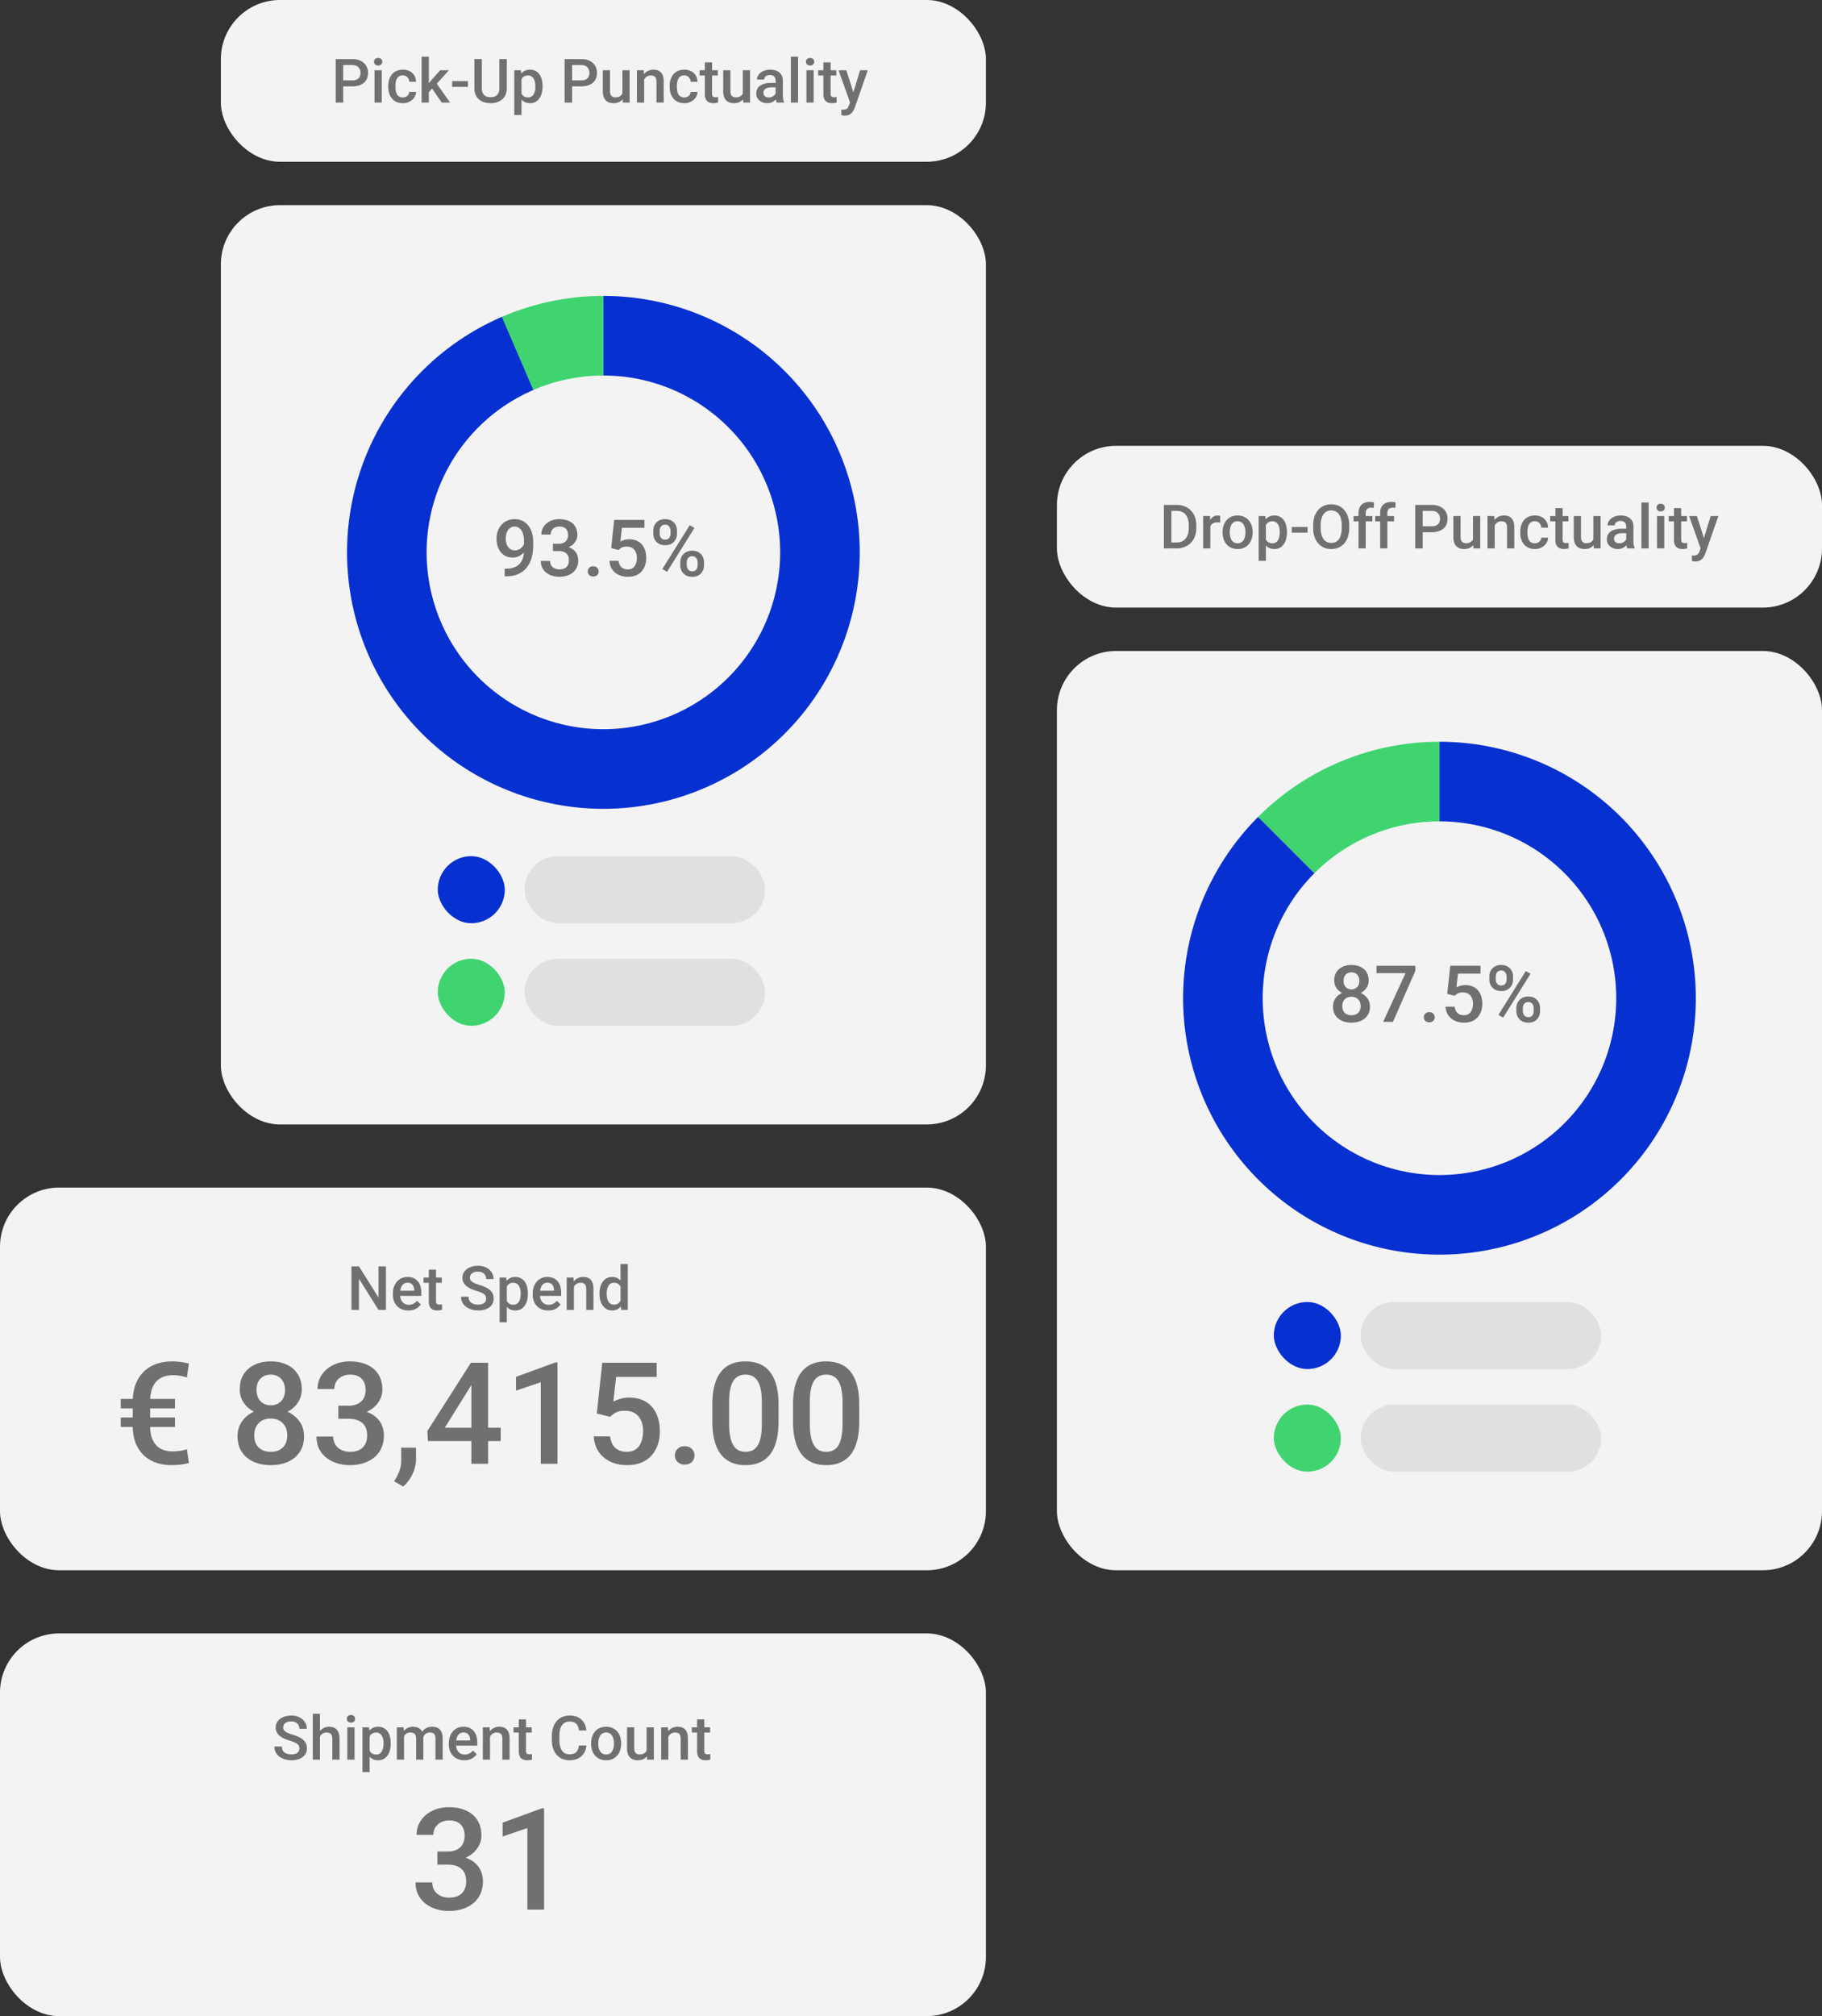
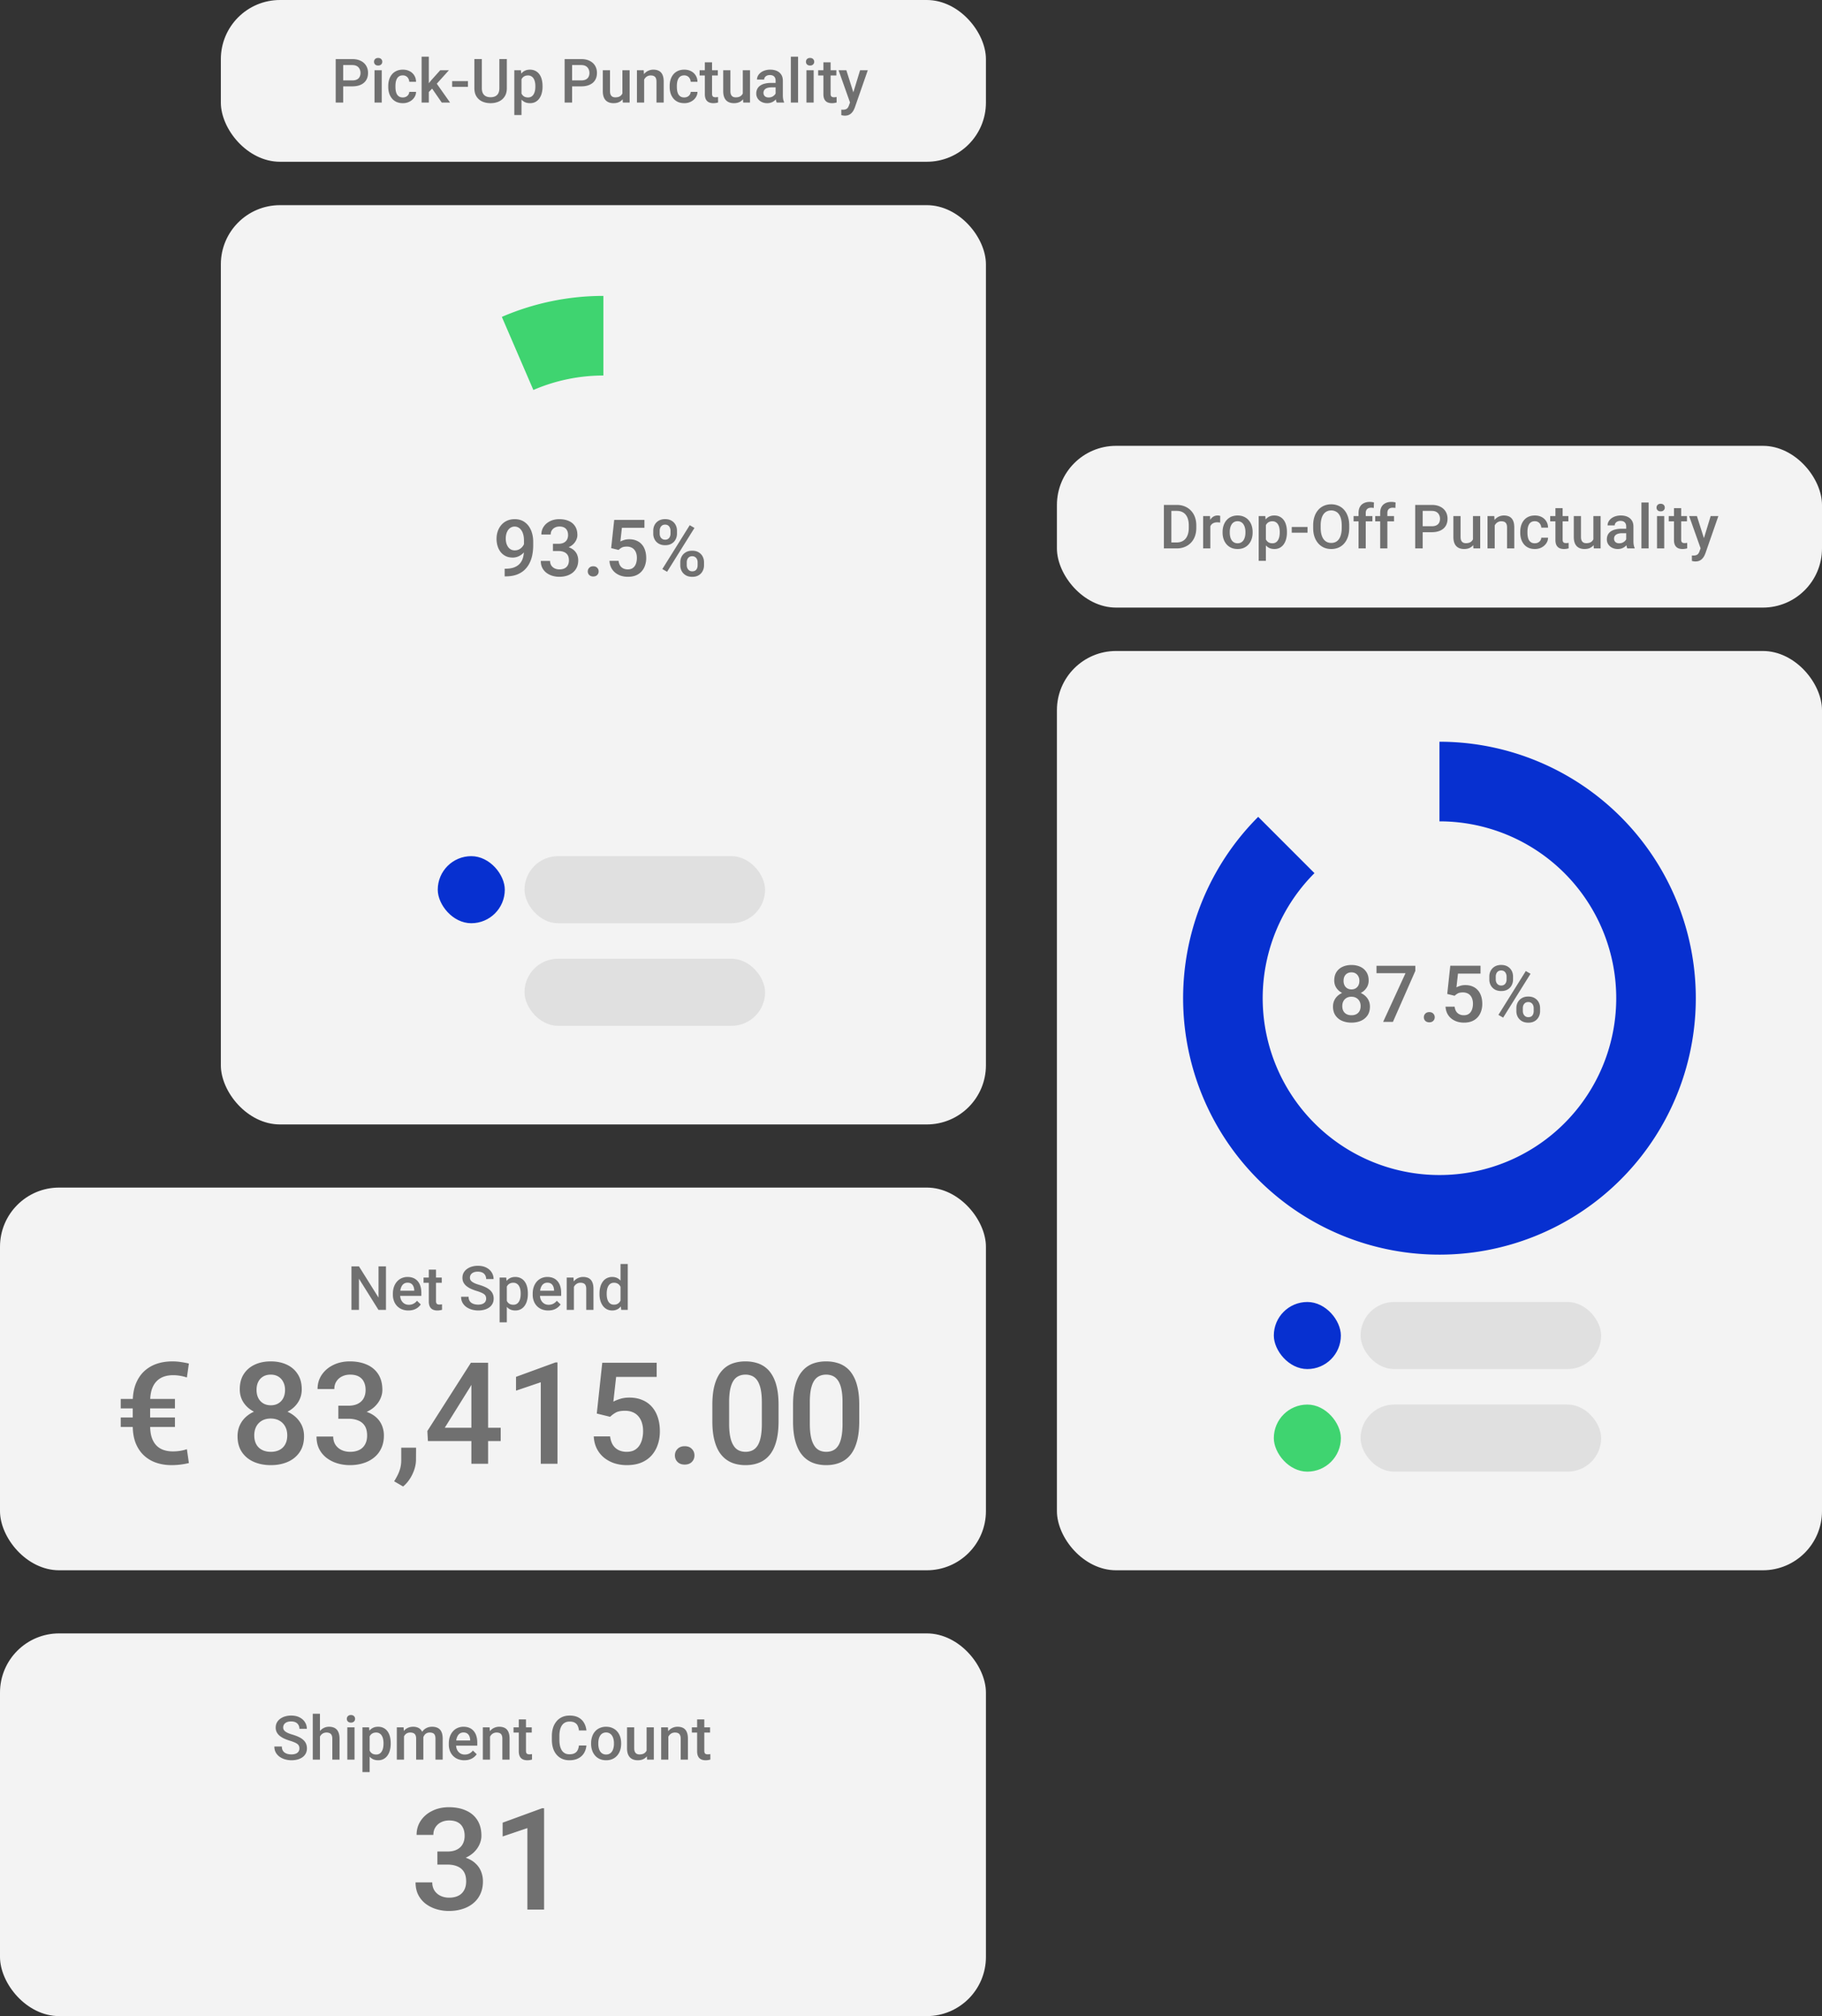
<svg xmlns="http://www.w3.org/2000/svg" width="462" height="511" fill="none">
  <rect width="100%" height="100%" fill="#333333" stroke="none" />
  <rect width="194" height="233" x="56" y="52" fill="#F3F3F3" rx="15" />
  <rect width="194" height="41" x="56" fill="#F3F3F3" rx="15" />
  <path fill="#707070" d="M89.308 21.888h-2.87v-1.507h2.87c.5 0 .904-.08 1.212-.242a1.51 1.51 0 0 0 .674-.666 2.14 2.14 0 0 0 .22-.985c0-.348-.074-.674-.22-.976a1.673 1.673 0 0 0-.674-.742c-.308-.187-.712-.28-1.212-.28h-2.287V26h-1.9V14.975h4.187c.853 0 1.578.151 2.173.454.601.298 1.058.712 1.37 1.242.314.525.47 1.126.47 1.802 0 .712-.156 1.323-.47 1.833-.312.51-.769.9-1.37 1.173-.595.273-1.32.41-2.173.41zm7.489-4.081V26h-1.833v-8.193h1.833zm-1.954-2.15c0-.278.091-.508.273-.69.187-.186.444-.28.772-.28.323 0 .578.094.765.28a.92.92 0 0 1 .28.69.91.91 0 0 1-.28.681c-.187.182-.442.273-.765.273-.328 0-.585-.091-.772-.273a.924.924 0 0 1-.273-.682zm7.3 9.04c.298 0 .565-.057.802-.174.243-.12.437-.287.583-.5.152-.211.235-.456.25-.734h1.719a2.558 2.558 0 0 1-.469 1.446c-.303.435-.704.78-1.204 1.038-.5.252-1.053.378-1.658.378-.626 0-1.172-.106-1.636-.318a3.238 3.238 0 0 1-1.159-.893 3.934 3.934 0 0 1-.696-1.31 5.403 5.403 0 0 1-.227-1.59v-.265c0-.566.075-1.096.227-1.59.156-.5.389-.94.696-1.318a3.164 3.164 0 0 1 1.159-.886c.464-.217 1.007-.326 1.628-.326.656 0 1.232.132 1.726.394a2.9 2.9 0 0 1 1.166 1.083c.288.46.437.995.447 1.605h-1.719a1.82 1.82 0 0 0-.227-.817 1.5 1.5 0 0 0-.56-.591 1.599 1.599 0 0 0-.856-.22c-.368 0-.674.076-.916.227a1.529 1.529 0 0 0-.568.606 2.943 2.943 0 0 0-.295.856 5.536 5.536 0 0 0-.084.977v.265c0 .338.028.666.084.984.055.318.151.603.288.856.141.247.333.447.575.598.242.146.55.22.924.22zm6.595-10.328V26h-1.832V14.37h1.832zm5.089 3.438-3.567 3.953-1.954 1.999-.477-1.545 1.477-1.825 2.317-2.582h2.204zM112.017 26l-2.658-3.847 1.151-1.28L114.129 26h-2.112zm6.641-5.437v1.454h-4.006v-1.454h4.006zm7.965-5.588h1.893v7.368c0 .838-.181 1.54-.545 2.105a3.422 3.422 0 0 1-1.484 1.28c-.621.282-1.315.423-2.082.423-.793 0-1.499-.14-2.12-.424a3.382 3.382 0 0 1-1.469-1.28c-.354-.565-.53-1.266-.53-2.104v-7.368h1.893v7.368c0 .53.09.966.272 1.31.182.338.439.588.773.75.333.16.726.242 1.181.242.454 0 .845-.081 1.173-.243.334-.161.591-.411.773-.75.182-.343.272-.78.272-1.31v-7.367zm5.611 4.407v9.768h-1.825V17.807h1.682l.143 1.575zm5.339 2.446v.159a6.2 6.2 0 0 1-.212 1.658 4.059 4.059 0 0 1-.614 1.325 2.819 2.819 0 0 1-.992.871c-.393.207-.848.31-1.363.31-.509 0-.956-.093-1.34-.28a2.746 2.746 0 0 1-.961-.81 4.403 4.403 0 0 1-.637-1.227 7.938 7.938 0 0 1-.333-1.56v-.613c.066-.6.177-1.146.333-1.635a4.43 4.43 0 0 1 .637-1.265 2.72 2.72 0 0 1 .961-.818c.379-.192.82-.288 1.325-.288.515 0 .972.101 1.371.303.399.197.734.48 1.007.849.273.363.477.802.613 1.317.137.51.205 1.078.205 1.704zm-1.825.159v-.16c0-.378-.035-.729-.106-1.052a2.768 2.768 0 0 0-.333-.863 1.638 1.638 0 0 0-.583-.575 1.591 1.591 0 0 0-.841-.212c-.323 0-.601.055-.833.166a1.602 1.602 0 0 0-.583.447 2.102 2.102 0 0 0-.363.674 4.004 4.004 0 0 0-.182.825v1.47c.06.363.164.696.31.999.147.303.354.545.621.727.273.176.621.265 1.045.265.328 0 .609-.071.841-.212.232-.142.421-.336.568-.584.151-.252.262-.542.333-.87.071-.328.106-.677.106-1.045zm11.608-.099h-2.87v-1.507h2.87c.5 0 .903-.08 1.211-.242.308-.161.533-.383.674-.666.147-.288.22-.616.22-.985 0-.348-.073-.674-.22-.976a1.671 1.671 0 0 0-.674-.742c-.308-.187-.711-.28-1.211-.28h-2.287V26h-1.9V14.975h4.187c.853 0 1.577.151 2.173.454.601.298 1.058.712 1.371 1.242.313.525.469 1.126.469 1.802 0 .712-.156 1.323-.469 1.833-.313.51-.77.9-1.371 1.173-.596.273-1.32.41-2.173.41zm10.465 2.181v-6.262h1.832V26h-1.726l-.106-1.93zm.257-1.704.613-.015c0 .55-.06 1.058-.181 1.522-.122.46-.308.86-.561 1.204a2.616 2.616 0 0 1-.969.795c-.394.187-.866.28-1.416.28-.399 0-.765-.058-1.098-.174a2.249 2.249 0 0 1-.863-.537 2.447 2.447 0 0 1-.553-.947c-.131-.389-.197-.853-.197-1.393v-5.293h1.825v5.308c0 .298.035.548.106.75.071.197.167.356.288.477.121.12.262.207.424.257.161.05.333.076.515.076.52 0 .929-.101 1.227-.303a1.68 1.68 0 0 0 .643-.833c.131-.348.197-.74.197-1.174zm5.255-2.809V26h-1.825v-8.193h1.719l.106 1.75zm-.326 2.045-.59-.008a5.35 5.35 0 0 1 .242-1.598c.162-.484.384-.9.666-1.25a2.94 2.94 0 0 1 1.03-.802 3.035 3.035 0 0 1 1.333-.288c.394 0 .75.056 1.068.167.323.106.598.28.825.523.232.242.409.557.53.946.121.384.182.856.182 1.416V26h-1.833v-5.3c0-.394-.058-.705-.174-.932a.974.974 0 0 0-.492-.492c-.212-.101-.477-.151-.795-.151a1.772 1.772 0 0 0-1.469.734c-.167.227-.295.49-.386.787a3.25 3.25 0 0 0-.137.955zm10.495 3.097c.298 0 .566-.058.803-.175.242-.12.437-.287.583-.5.152-.211.235-.456.25-.734h1.719a2.559 2.559 0 0 1-.47 1.446c-.303.435-.704.78-1.204 1.038a3.621 3.621 0 0 1-1.658.378c-.626 0-1.171-.106-1.635-.318a3.232 3.232 0 0 1-1.159-.893 3.942 3.942 0 0 1-.697-1.31 5.42 5.42 0 0 1-.227-1.59v-.265c0-.566.076-1.096.227-1.59.157-.5.389-.94.697-1.318a3.158 3.158 0 0 1 1.159-.886c.464-.217 1.007-.326 1.628-.326.656 0 1.231.132 1.726.394.495.258.883.619 1.166 1.083.288.46.437.995.447 1.605h-1.719a1.832 1.832 0 0 0-.227-.817 1.495 1.495 0 0 0-.561-.591 1.595 1.595 0 0 0-.855-.22c-.369 0-.674.076-.916.227a1.522 1.522 0 0 0-.568.606 2.944 2.944 0 0 0-.296.856 5.634 5.634 0 0 0-.083.977v.265c0 .338.028.666.083.984.056.318.152.603.288.856.141.247.333.447.576.598.242.146.55.22.923.22zm8.511-6.891v1.333h-4.619v-1.333h4.619zm-3.286-2.007h1.825v7.936c0 .252.035.447.106.583.076.131.179.22.311.265.131.045.285.068.461.068.127 0 .248-.007.364-.023.116-.015.209-.03.28-.045l.008 1.393a4.73 4.73 0 0 1-.53.121 3.89 3.89 0 0 1-.682.053 2.66 2.66 0 0 1-1.113-.22 1.636 1.636 0 0 1-.757-.734c-.182-.338-.273-.787-.273-1.348V15.8zm9.624 8.27v-6.263h1.833V26h-1.727l-.106-1.93zm.258-1.705.613-.015c0 .55-.06 1.058-.182 1.522-.121.46-.308.86-.56 1.204a2.616 2.616 0 0 1-.969.795c-.394.187-.866.28-1.416.28-.399 0-.765-.058-1.098-.174a2.249 2.249 0 0 1-.863-.537 2.44 2.44 0 0 1-.553-.947c-.131-.389-.197-.853-.197-1.393v-5.293h1.825v5.308c0 .298.035.548.106.75.071.197.166.356.288.477.121.12.262.207.424.257.161.05.333.076.515.076.52 0 .928-.101 1.226-.303.303-.207.518-.485.644-.833.131-.348.197-.74.197-1.174zm8.064 1.992V20.45c0-.293-.053-.546-.159-.758a1.11 1.11 0 0 0-.485-.492c-.212-.116-.479-.174-.802-.174-.298 0-.555.05-.773.151a1.247 1.247 0 0 0-.507.41.988.988 0 0 0-.182.582h-1.817c0-.323.078-.636.235-.939a2.5 2.5 0 0 1 .681-.81 3.408 3.408 0 0 1 1.068-.56 4.44 4.44 0 0 1 1.393-.204c.616 0 1.161.103 1.636.31.479.207.855.52 1.128.939.278.414.417.934.417 1.56v3.642c0 .373.025.71.075 1.007.056.293.134.548.235.765V26h-1.87a3.248 3.248 0 0 1-.205-.75 6.183 6.183 0 0 1-.068-.893zm.265-3.34.015 1.129h-1.31c-.338 0-.636.033-.893.098-.258.06-.472.152-.644.273-.171.121-.3.267-.386.439a1.284 1.284 0 0 0-.129.583c0 .217.051.416.152.598.101.177.247.316.439.417.197.1.434.151.712.151.373 0 .699-.076.976-.227a2.02 2.02 0 0 0 .667-.568c.161-.227.247-.442.257-.643l.591.81a2.762 2.762 0 0 1-.311.666 3.218 3.218 0 0 1-.575.681 2.848 2.848 0 0 1-1.961.727 3.126 3.126 0 0 1-1.431-.318 2.552 2.552 0 0 1-.985-.87 2.26 2.26 0 0 1-.356-1.25 2.6 2.6 0 0 1 .243-1.15 2.25 2.25 0 0 1 .727-.849 3.51 3.51 0 0 1 1.181-.515 6.311 6.311 0 0 1 1.59-.182h1.431zm5.429-6.648V26h-1.832V14.37h1.832zm3.953 3.438V26h-1.832v-8.193h1.832zm-1.954-2.15c0-.278.091-.508.273-.69.187-.186.444-.28.772-.28.323 0 .578.094.765.28a.92.92 0 0 1 .28.69.91.91 0 0 1-.28.681c-.187.182-.442.273-.765.273-.328 0-.585-.091-.772-.273a.924.924 0 0 1-.273-.682zm7.709 2.15v1.333h-4.619v-1.333h4.619zm-3.287-2.007h1.825v7.936c0 .252.036.447.106.583a.57.57 0 0 0 .311.265c.131.045.285.068.462.068a3.544 3.544 0 0 0 .643-.068l.008 1.393a4.68 4.68 0 0 1-.53.121 3.89 3.89 0 0 1-.682.053 2.66 2.66 0 0 1-1.113-.22 1.64 1.64 0 0 1-.757-.734c-.182-.338-.273-.787-.273-1.348V15.8zm7.073 9.306 2.226-7.299h1.954l-3.287 9.442a6.3 6.3 0 0 1-.295.66 2.98 2.98 0 0 1-.477.673 2.125 2.125 0 0 1-.719.523c-.288.136-.636.204-1.045.204-.162 0-.318-.015-.47-.045a7.642 7.642 0 0 1-.416-.084l-.008-1.393.182.015c.076.005.136.008.182.008.303 0 .555-.038.757-.114.202-.07.366-.187.492-.348a2.07 2.07 0 0 0 .333-.651l.591-1.59zm-1.257-7.299 1.946 6.133.325 1.924-1.264.325-2.976-8.382h1.969zm-86.635 126.338h.195c.898 0 1.647-.118 2.246-.352.606-.241 1.087-.573 1.445-.996.359-.423.616-.921.772-1.494a7.082 7.082 0 0 0 .234-1.865v-2.452c0-.579-.062-1.087-.185-1.523-.117-.443-.287-.811-.508-1.104a2.16 2.16 0 0 0-.752-.673 1.894 1.894 0 0 0-.908-.225 1.92 1.92 0 0 0-.967.244c-.28.156-.518.374-.713.654a3.217 3.217 0 0 0-.439.967 4.501 4.501 0 0 0-.147 1.172c0 .391.046.768.137 1.133.098.358.241.677.43.957.188.28.426.501.712.664.287.163.622.244 1.006.244.365 0 .7-.068 1.006-.205.306-.143.573-.335.801-.576a2.78 2.78 0 0 0 .537-.811c.13-.299.202-.605.215-.918l.898.274c0 .495-.104.983-.312 1.465a4.56 4.56 0 0 1-.85 1.308 4.167 4.167 0 0 1-1.26.938 3.463 3.463 0 0 1-1.552.351c-.677 0-1.276-.127-1.797-.381a3.775 3.775 0 0 1-1.289-1.054 4.642 4.642 0 0 1-.762-1.524 6.352 6.352 0 0 1-.254-1.806c0-.684.104-1.325.313-1.924a4.76 4.76 0 0 1 .908-1.582 4.074 4.074 0 0 1 1.445-1.074c.573-.261 1.221-.391 1.944-.391.768 0 1.442.15 2.021.449.579.3 1.068.713 1.465 1.24.397.528.697 1.14.898 1.836.202.697.303 1.446.303 2.246v.831c0 .839-.075 1.65-.225 2.431a8.068 8.068 0 0 1-.732 2.158 6.026 6.026 0 0 1-1.318 1.739c-.541.494-1.205.882-1.992 1.162-.782.273-1.7.41-2.754.41h-.215v-1.943zm12.236-6.319h1.406c.547 0 1-.094 1.358-.283.364-.189.635-.449.81-.781.176-.332.264-.713.264-1.143 0-.449-.081-.833-.244-1.152a1.644 1.644 0 0 0-.723-.752c-.319-.176-.726-.264-1.221-.264-.416 0-.794.085-1.132.254a1.923 1.923 0 0 0-.791.703c-.196.3-.293.658-.293 1.074h-2.364c0-.755.199-1.425.596-2.011.397-.586.938-1.045 1.621-1.377.69-.339 1.465-.508 2.324-.508.918 0 1.719.153 2.403.459.69.299 1.227.749 1.611 1.348.384.599.576 1.341.576 2.226 0 .404-.094.814-.283 1.231a3.583 3.583 0 0 1-.84 1.142c-.371.339-.833.615-1.387.83-.553.209-1.194.313-1.923.313h-1.768v-1.309zm0 1.836v-1.289h1.768c.833 0 1.543.098 2.129.293.592.195 1.074.466 1.445.811.371.338.641.725.81 1.162.176.436.264.898.264 1.386 0 .664-.12 1.257-.361 1.778-.235.514-.57.95-1.006 1.308a4.482 4.482 0 0 1-1.533.811 6.298 6.298 0 0 1-1.895.273 6.018 6.018 0 0 1-1.758-.254 4.794 4.794 0 0 1-1.504-.752 3.726 3.726 0 0 1-1.054-1.259c-.254-.508-.381-1.094-.381-1.758h2.353c0 .423.098.797.293 1.123.202.319.482.57.84.752.365.182.781.273 1.25.273.495 0 .921-.088 1.28-.263.358-.176.631-.437.82-.782.195-.345.293-.761.293-1.25 0-.553-.108-1.002-.322-1.347a1.899 1.899 0 0 0-.918-.762c-.398-.169-.866-.254-1.407-.254h-1.406zm8.838 5.166c0-.364.124-.67.371-.918.247-.254.583-.381 1.006-.381.43 0 .765.127 1.006.381.247.248.371.554.371.918 0 .365-.124.671-.371.918-.241.247-.576.371-1.006.371-.423 0-.759-.124-1.006-.371a1.247 1.247 0 0 1-.371-.918zm7.803-5.439-1.875-.459.771-7.149h7.666v1.992h-5.713l-.39 3.487c.221-.13.527-.257.918-.381.39-.13.836-.195 1.338-.195.67 0 1.269.11 1.796.332.534.214.987.53 1.358.947.371.41.654.911.849 1.504.196.586.293 1.247.293 1.982 0 .658-.097 1.273-.293 1.846a4.295 4.295 0 0 1-.859 1.514 3.947 3.947 0 0 1-1.455 1.025c-.579.241-1.266.361-2.061.361a5.726 5.726 0 0 1-1.709-.254 4.659 4.659 0 0 1-1.455-.771 3.943 3.943 0 0 1-1.035-1.27c-.26-.507-.41-1.09-.449-1.748h2.305c.058.463.185.856.381 1.182.201.319.468.563.8.732.332.17.716.254 1.153.254.397 0 .739-.068 1.025-.205.287-.143.524-.345.713-.605.195-.267.339-.58.43-.938a4.55 4.55 0 0 0 .146-1.191c0-.417-.055-.798-.166-1.143a2.492 2.492 0 0 0-.478-.898 2.055 2.055 0 0 0-.791-.586 2.675 2.675 0 0 0-1.104-.215c-.56 0-.99.081-1.289.244a4.05 4.05 0 0 0-.82.606zm8.799-4.121v-.752c0-.541.117-1.032.351-1.475a2.672 2.672 0 0 1 1.025-1.064c.45-.267.99-.401 1.622-.401.651 0 1.197.134 1.64.401.449.266.791.621 1.026 1.064.234.443.351.934.351 1.475v.752c0 .527-.117 1.012-.351 1.455a2.622 2.622 0 0 1-1.016 1.064c-.443.267-.986.401-1.631.401-.638 0-1.185-.134-1.641-.401a2.685 2.685 0 0 1-1.025-1.064 3.067 3.067 0 0 1-.351-1.455zm1.63-.752v.752c0 .26.049.507.147.742.104.234.26.423.469.566.208.143.465.215.771.215.313 0 .567-.072.762-.215.202-.143.351-.332.449-.566.098-.235.147-.482.147-.742v-.752c0-.267-.053-.518-.157-.752a1.27 1.27 0 0 0-.449-.576c-.202-.144-.459-.215-.771-.215-.3 0-.554.071-.762.215a1.338 1.338 0 0 0-.459.576 1.928 1.928 0 0 0-.147.752zm5.225 8.759v-.761c0-.534.117-1.022.352-1.465.24-.443.586-.798 1.035-1.065.449-.267.989-.4 1.621-.4.651 0 1.198.133 1.64.4.45.267.788.622 1.016 1.065.234.443.352.931.352 1.465v.761c0 .534-.118 1.023-.352 1.465a2.633 2.633 0 0 1-1.006 1.065c-.443.267-.983.4-1.621.4-.644 0-1.195-.133-1.65-.4a2.748 2.748 0 0 1-1.035-1.065 3.073 3.073 0 0 1-.352-1.465zm1.641-.761v.761c0 .261.052.508.156.743.111.234.27.426.478.576.209.143.459.215.752.215.332 0 .599-.072.801-.215.202-.15.345-.339.43-.567.091-.234.137-.485.137-.752v-.761c0-.267-.053-.518-.157-.752a1.256 1.256 0 0 0-.459-.567c-.202-.143-.459-.215-.771-.215-.306 0-.56.072-.762.215a1.354 1.354 0 0 0-.459.567 1.927 1.927 0 0 0-.146.752zm1.953-8.702-6.944 11.114-1.201-.694 6.944-11.113 1.201.693z" />
  <rect width="61" height="17" x="133" y="217" fill="#E0E0E0" rx="8.5" />
  <rect width="17" height="17" x="111" y="217" fill="#0730D0" rx="8.5" />
  <rect width="61" height="17" x="133" y="243" fill="#E0E0E0" rx="8.5" />
-   <rect width="17" height="17" x="111" y="243" fill="#3FD470" rx="8.5" />
-   <path fill="#0730D0" d="M153 75a65.002 65.002 0 0 1 64.666 58.415 65 65 0 1 1-90.333-53.132L135.3 98.82a44.826 44.826 0 0 0-25.061 54.617 44.82 44.82 0 0 0 51.796 30.466 44.826 44.826 0 0 0 35.557-48.444A44.823 44.823 0 0 0 153 95.177V75z" />
  <path fill="#3FD470" d="M153 75a64.996 64.996 0 0 0-25.749 5.318l7.993 18.526A44.82 44.82 0 0 1 153 95.177V75z" />
  <rect width="194" height="233" x="268" y="165" fill="#F3F3F3" rx="15" />
  <rect width="194" height="41" x="268" y="113" fill="#F3F3F3" rx="15" />
  <path fill="#707070" d="M298.324 139h-2.355l.015-1.507h2.34c.681 0 1.252-.149 1.711-.447.464-.297.813-.724 1.045-1.279.237-.556.356-1.217.356-1.984v-.598c0-.596-.068-1.124-.205-1.583a3.098 3.098 0 0 0-.59-1.158 2.476 2.476 0 0 0-.954-.712c-.374-.162-.806-.243-1.295-.243h-2.469v-1.514h2.469c.732 0 1.401.124 2.006.371a4.39 4.39 0 0 1 1.568 1.053 4.67 4.67 0 0 1 1.022 1.65c.237.641.356 1.358.356 2.151v.583c0 .792-.119 1.509-.356 2.15a4.673 4.673 0 0 1-1.022 1.651 4.595 4.595 0 0 1-1.59 1.053c-.611.242-1.295.363-2.052.363zm-1.303-11.025V139h-1.9v-11.025h1.9zm9.882 4.392V139h-1.825v-8.193h1.742l.083 1.56zm2.506-1.613-.015 1.696a4.82 4.82 0 0 0-.742-.06c-.313 0-.588.045-.825.136a1.565 1.565 0 0 0-.599.378 1.682 1.682 0 0 0-.363.591 2.63 2.63 0 0 0-.151.78l-.417.03c0-.515.051-.992.152-1.431.101-.439.252-.825.454-1.158.207-.334.464-.594.772-.78a2.07 2.07 0 0 1 1.083-.28c.111 0 .23.01.356.03.131.02.23.043.295.068zm.598 4.24v-.174c0-.59.086-1.138.258-1.643.172-.51.419-.952.742-1.325a3.345 3.345 0 0 1 1.196-.878 3.899 3.899 0 0 1 1.606-.318c.6 0 1.135.106 1.605.318.474.207.876.499 1.204.878.328.373.578.815.75 1.325.171.505.257 1.053.257 1.643v.174c0 .591-.086 1.139-.257 1.643a3.947 3.947 0 0 1-.75 1.326 3.481 3.481 0 0 1-1.196.878c-.47.207-1.003.31-1.598.31-.601 0-1.139-.103-1.613-.31a3.472 3.472 0 0 1-1.196-.878 3.93 3.93 0 0 1-.75-1.326 5.058 5.058 0 0 1-.258-1.643zm1.825-.174v.174c0 .369.038.717.114 1.045.076.328.194.616.356.864.161.247.368.441.621.583.252.141.552.212.901.212.338 0 .631-.071.878-.212a1.76 1.76 0 0 0 .621-.583c.162-.248.28-.536.356-.864.081-.328.121-.676.121-1.045v-.174c0-.363-.04-.707-.121-1.03a2.656 2.656 0 0 0-.363-.87 1.738 1.738 0 0 0-.621-.591 1.715 1.715 0 0 0-.886-.22c-.344 0-.641.074-.894.22a1.748 1.748 0 0 0-.613.591c-.162.252-.28.542-.356.87a4.49 4.49 0 0 0-.114 1.03zm9.155-2.438v9.768h-1.825v-11.343h1.681l.144 1.575zm5.338 2.446v.159c0 .595-.07 1.148-.212 1.658-.136.505-.34.947-.613 1.325a2.823 2.823 0 0 1-.992.871c-.394.207-.848.31-1.363.31-.51 0-.957-.093-1.34-.28a2.753 2.753 0 0 1-.962-.81 4.415 4.415 0 0 1-.636-1.227 7.927 7.927 0 0 1-.333-1.559v-.614a8.402 8.402 0 0 1 .333-1.635 4.45 4.45 0 0 1 .636-1.265c.263-.353.583-.626.962-.818.378-.192.82-.287 1.325-.287.515 0 .972.1 1.37.302.399.197.735.48 1.008.848.272.364.477.803.613 1.318.136.51.204 1.078.204 1.704zm-1.825.159v-.159c0-.379-.035-.73-.106-1.053a2.715 2.715 0 0 0-.333-.863 1.621 1.621 0 0 0-.583-.575c-.232-.142-.512-.212-.84-.212-.323 0-.601.055-.833.166a1.593 1.593 0 0 0-.583.447 2.1 2.1 0 0 0-.364.674 3.993 3.993 0 0 0-.181.825v1.469c.06.364.164.697.31 1 .146.303.353.545.621.727.273.176.621.265 1.045.265.328 0 .608-.071.84-.212.233-.142.422-.336.568-.583a2.82 2.82 0 0 0 .333-.871c.071-.328.106-.677.106-1.045zm7.05-1.424v1.454h-4.006v-1.454h4.006zm10.571-.378v.605c0 .833-.109 1.58-.326 2.242-.217.661-.527 1.224-.931 1.688a4 4 0 0 1-1.439 1.068 4.648 4.648 0 0 1-1.863.363 4.633 4.633 0 0 1-1.855-.363 4.159 4.159 0 0 1-1.446-1.068 4.95 4.95 0 0 1-.954-1.688c-.222-.662-.333-1.409-.333-2.242v-.605c0-.833.111-1.578.333-2.234a4.938 4.938 0 0 1 .939-1.689 4.047 4.047 0 0 1 1.446-1.067 4.533 4.533 0 0 1 1.855-.371 4.55 4.55 0 0 1 1.863.371c.56.242 1.042.598 1.446 1.067.404.465.715 1.028.932 1.689.222.656.333 1.401.333 2.234zm-1.901.605v-.621c0-.615-.06-1.158-.182-1.628-.116-.474-.29-.87-.522-1.188a2.175 2.175 0 0 0-.841-.727 2.481 2.481 0 0 0-1.128-.25c-.419 0-.792.083-1.12.25a2.249 2.249 0 0 0-.841.727c-.227.318-.401.714-.522 1.188a6.515 6.515 0 0 0-.182 1.628v.621c0 .616.06 1.161.182 1.636.121.474.297.876.53 1.204.237.323.52.568.848.734.328.162.701.243 1.12.243a2.52 2.52 0 0 0 1.129-.243c.328-.166.605-.411.833-.734.227-.328.398-.73.514-1.204.122-.475.182-1.02.182-1.636zm6.088 5.21h-1.825v-8.981c0-.61.114-1.123.341-1.537.232-.419.563-.734.992-.946.429-.217.936-.326 1.522-.326.182 0 .361.013.538.038.176.02.348.053.515.099l-.046 1.408a2.11 2.11 0 0 0-.333-.053 4.426 4.426 0 0 0-.379-.015c-.277 0-.517.053-.719.159-.197.101-.348.25-.454.447a1.576 1.576 0 0 0-.152.726V139zm1.689-8.193v1.333h-4.771v-1.333h4.771zM351.79 139h-1.824v-8.981c0-.61.113-1.123.34-1.537.232-.419.563-.734.992-.946.429-.217.937-.326 1.522-.326.182 0 .361.013.538.038.176.02.348.053.515.099l-.046 1.408a2.11 2.11 0 0 0-.333-.053 4.418 4.418 0 0 0-.378-.015 1.53 1.53 0 0 0-.72.159c-.197.101-.348.25-.454.447a1.576 1.576 0 0 0-.152.726V139zm1.689-8.193v1.333h-4.77v-1.333h4.77zm9.556 4.081h-2.87v-1.507h2.87c.5 0 .904-.08 1.212-.242.307-.161.532-.383.673-.666.147-.288.22-.616.22-.985 0-.348-.073-.673-.22-.976a1.67 1.67 0 0 0-.673-.742c-.308-.187-.712-.281-1.212-.281h-2.287V139h-1.9v-11.025h4.187c.853 0 1.578.151 2.173.454.601.298 1.058.712 1.371 1.242.313.525.469 1.126.469 1.802 0 .712-.156 1.323-.469 1.833-.313.51-.77.901-1.371 1.173-.595.273-1.32.409-2.173.409zm10.465 2.181v-6.262h1.832V139h-1.726l-.106-1.931zm.257-1.704.613-.015c0 .55-.06 1.058-.181 1.522-.121.46-.308.861-.561 1.204a2.618 2.618 0 0 1-.969.795c-.394.187-.866.28-1.416.28-.399 0-.765-.058-1.098-.174a2.25 2.25 0 0 1-.863-.537 2.452 2.452 0 0 1-.553-.947c-.131-.389-.197-.853-.197-1.393v-5.293h1.825v5.308c0 .298.036.548.106.75.071.197.167.356.288.477.121.121.262.207.424.257.162.051.333.076.515.076.52 0 .929-.101 1.227-.303a1.68 1.68 0 0 0 .643-.833c.131-.348.197-.739.197-1.174zm5.255-2.809V139h-1.825v-8.193h1.719l.106 1.749zm-.325 2.045-.591-.008a5.345 5.345 0 0 1 .242-1.598 3.94 3.94 0 0 1 .667-1.249 2.945 2.945 0 0 1 1.029-.803 3.033 3.033 0 0 1 1.333-.287c.394 0 .75.055 1.068.166.323.106.598.28.825.523.232.242.409.557.53.946.121.384.182.856.182 1.416V139h-1.833v-5.3c0-.394-.058-.705-.174-.932a.975.975 0 0 0-.492-.492c-.212-.101-.477-.151-.795-.151-.313 0-.593.065-.84.196a1.9 1.9 0 0 0-.629.538c-.167.227-.295.49-.386.788a3.24 3.24 0 0 0-.136.954zm10.494 3.097c.298 0 .566-.058.803-.175.242-.121.437-.287.583-.499.152-.212.235-.457.25-.735h1.719a2.557 2.557 0 0 1-.47 1.446c-.302.435-.704.78-1.203 1.038-.5.252-1.053.378-1.659.378-.626 0-1.171-.106-1.635-.318a3.225 3.225 0 0 1-1.159-.893 3.943 3.943 0 0 1-.697-1.31 5.422 5.422 0 0 1-.227-1.59v-.265c0-.566.076-1.096.227-1.59.157-.5.389-.939.697-1.318a3.154 3.154 0 0 1 1.159-.886c.464-.217 1.007-.325 1.628-.325.656 0 1.231.131 1.726.393.495.258.883.619 1.166 1.083.288.459.437.995.447 1.605h-1.719a1.827 1.827 0 0 0-.227-.817 1.494 1.494 0 0 0-.56-.591 1.605 1.605 0 0 0-.856-.22c-.369 0-.674.076-.916.228a1.52 1.52 0 0 0-.568.605 2.953 2.953 0 0 0-.296.856 5.64 5.64 0 0 0-.083.977v.265c0 .338.028.666.083.984.056.318.152.603.288.856.142.247.333.447.576.598.242.146.55.22.923.22zm8.512-6.891v1.333h-4.619v-1.333h4.619zm-3.287-2.007h1.825v7.936c0 .252.035.447.106.583.076.131.179.22.311.265.131.045.285.068.461.068.127 0 .248-.007.364-.023.116-.015.209-.03.28-.045l.008 1.393a4.494 4.494 0 0 1-.53.121 3.832 3.832 0 0 1-.682.053c-.419 0-.79-.073-1.113-.219a1.64 1.64 0 0 1-.757-.735c-.182-.338-.273-.787-.273-1.347v-8.05zm9.624 8.269v-6.262h1.833V139h-1.727l-.106-1.931zm.258-1.704.613-.015c0 .55-.06 1.058-.182 1.522-.121.46-.307.861-.56 1.204a2.618 2.618 0 0 1-.969.795c-.394.187-.866.28-1.416.28-.399 0-.765-.058-1.098-.174a2.25 2.25 0 0 1-.863-.537 2.44 2.44 0 0 1-.553-.947c-.131-.389-.197-.853-.197-1.393v-5.293h1.825v5.308c0 .298.035.548.106.75.071.197.167.356.288.477.121.121.262.207.424.257.161.051.333.076.515.076.52 0 .929-.101 1.226-.303.303-.207.518-.485.644-.833.131-.348.197-.739.197-1.174zm8.064 1.992v-3.907c0-.293-.053-.546-.159-.758a1.111 1.111 0 0 0-.484-.492c-.212-.116-.48-.174-.803-.174-.298 0-.555.051-.772.152a1.24 1.24 0 0 0-.508.408.989.989 0 0 0-.182.583h-1.817c0-.323.078-.636.235-.938.156-.303.384-.573.681-.811a3.405 3.405 0 0 1 1.068-.56 4.448 4.448 0 0 1 1.393-.204c.616 0 1.161.103 1.636.31.479.207.856.52 1.128.939.278.414.417.934.417 1.56v3.642c0 .374.025.709.075 1.007.056.293.134.548.235.765V139h-1.87a3.25 3.25 0 0 1-.205-.75 6.173 6.173 0 0 1-.068-.893zm.265-3.339.015 1.128h-1.31c-.338 0-.636.033-.893.098a1.847 1.847 0 0 0-.644.273c-.171.121-.3.267-.386.439a1.285 1.285 0 0 0-.129.583c0 .217.051.417.152.598.101.177.247.316.439.417.197.101.434.151.712.151.373 0 .699-.076.977-.227.282-.156.504-.346.666-.568.161-.227.247-.442.257-.644l.591.811a2.762 2.762 0 0 1-.311.666 3.253 3.253 0 0 1-.575.682 2.848 2.848 0 0 1-.84.522 2.874 2.874 0 0 1-1.121.204 3.126 3.126 0 0 1-1.431-.318 2.553 2.553 0 0 1-.985-.87 2.262 2.262 0 0 1-.356-1.25c0-.434.081-.818.243-1.151.166-.338.409-.621.727-.848a3.512 3.512 0 0 1 1.181-.515 6.322 6.322 0 0 1 1.59-.181h1.431zm5.429-6.649V139h-1.832v-11.631h1.832zm3.953 3.438V139h-1.832v-8.193h1.832zm-1.954-2.151c0-.277.091-.507.273-.689.187-.186.444-.28.772-.28.323 0 .578.094.765.28.187.182.28.412.28.689 0 .273-.093.5-.28.682-.187.182-.442.273-.765.273-.328 0-.585-.091-.772-.273a.925.925 0 0 1-.273-.682zm7.709 2.151v1.333h-4.619v-1.333h4.619zm-3.286-2.007h1.824v7.936c0 .252.036.447.106.583.076.131.18.22.311.265.131.045.285.068.462.068a3.621 3.621 0 0 0 .643-.068l.008 1.393a4.448 4.448 0 0 1-.53.121 3.832 3.832 0 0 1-.682.053c-.419 0-.79-.073-1.113-.219a1.64 1.64 0 0 1-.757-.735c-.182-.338-.272-.787-.272-1.347v-8.05zm7.072 9.306 2.226-7.299h1.954l-3.287 9.442a6.264 6.264 0 0 1-.295.659c-.121.237-.28.462-.477.674a2.137 2.137 0 0 1-.719.523c-.288.136-.636.204-1.045.204-.162 0-.318-.015-.47-.045a7.626 7.626 0 0 1-.416-.084l-.008-1.393a6.722 6.722 0 0 0 .364.023c.303 0 .555-.038.757-.114.202-.071.366-.187.492-.348.131-.162.242-.379.333-.651l.591-1.591zm-1.257-7.299 1.946 6.133.326 1.924-1.265.325-2.976-8.382h1.969zm-82.912 124.316c0 .885-.205 1.631-.615 2.236a3.844 3.844 0 0 1-1.68 1.377c-.703.306-1.497.459-2.383.459-.885 0-1.683-.153-2.392-.459a3.844 3.844 0 0 1-1.68-1.377c-.41-.605-.615-1.351-.615-2.236 0-.586.114-1.116.342-1.592.228-.482.55-.895.966-1.24a4.548 4.548 0 0 1 1.485-.811 5.983 5.983 0 0 1 1.875-.283c.898 0 1.702.166 2.412.498.71.332 1.266.791 1.67 1.377.41.586.615 1.27.615 2.051zm-2.363-.117c0-.475-.098-.892-.293-1.25a2.054 2.054 0 0 0-.82-.83c-.352-.196-.759-.293-1.221-.293-.469 0-.876.097-1.221.293a2.068 2.068 0 0 0-.81.83c-.189.358-.284.775-.284 1.25 0 .482.095.898.284 1.25.188.345.459.609.81.791.352.182.765.273 1.24.273.476 0 .886-.091 1.231-.273.345-.182.612-.446.801-.791.188-.352.283-.768.283-1.25zm2.041-6.485c0 .71-.189 1.342-.567 1.895-.371.553-.885.99-1.543 1.309-.657.312-1.406.468-2.246.468-.846 0-1.601-.156-2.265-.468-.658-.319-1.175-.756-1.553-1.309-.371-.553-.557-1.185-.557-1.895 0-.846.186-1.559.557-2.138a3.62 3.62 0 0 1 1.553-1.338c.657-.306 1.409-.459 2.256-.459.846 0 1.598.153 2.255.459a3.554 3.554 0 0 1 1.543 1.338c.378.579.567 1.292.567 2.138zm-2.354.079c0-.424-.084-.795-.254-1.114a1.818 1.818 0 0 0-.693-.761c-.299-.183-.654-.274-1.064-.274-.411 0-.765.088-1.065.264-.299.176-.53.423-.693.742-.163.319-.244.7-.244 1.143 0 .436.081.817.244 1.142.163.319.394.57.693.752.306.182.664.274 1.074.274.411 0 .765-.092 1.065-.274.299-.182.53-.433.693-.752.163-.325.244-.706.244-1.142zm14.19-3.819v1.289L353.201 259h-2.48l5.674-12.344h-7.364v-1.875h9.854zm2.158 13.047c0-.364.124-.67.371-.918.247-.254.583-.381 1.006-.381.43 0 .765.127 1.006.381.247.248.371.554.371.918 0 .365-.124.671-.371.918-.241.247-.576.371-1.006.371-.423 0-.759-.124-1.006-.371a1.247 1.247 0 0 1-.371-.918zm7.803-5.439-1.875-.459.771-7.149h7.666v1.992h-5.713l-.39 3.487c.221-.13.527-.257.918-.381.39-.13.836-.195 1.338-.195.67 0 1.269.11 1.796.332.534.214.987.53 1.358.947.371.41.654.911.849 1.504.196.586.293 1.247.293 1.982 0 .658-.097 1.273-.293 1.846a4.295 4.295 0 0 1-.859 1.514 3.947 3.947 0 0 1-1.455 1.025c-.579.241-1.266.361-2.061.361a5.726 5.726 0 0 1-1.709-.254 4.659 4.659 0 0 1-1.455-.771 3.943 3.943 0 0 1-1.035-1.27c-.26-.507-.41-1.09-.449-1.748h2.305c.058.463.185.856.381 1.182.201.319.468.563.8.732.332.17.716.254 1.153.254.397 0 .739-.068 1.025-.205.287-.143.524-.345.713-.605.195-.267.339-.58.43-.938a4.55 4.55 0 0 0 .146-1.191c0-.417-.055-.798-.166-1.143a2.492 2.492 0 0 0-.478-.898 2.055 2.055 0 0 0-.791-.586 2.675 2.675 0 0 0-1.104-.215c-.56 0-.99.081-1.289.244a4.05 4.05 0 0 0-.82.606zm8.799-4.121v-.752c0-.541.117-1.032.351-1.475a2.672 2.672 0 0 1 1.025-1.064c.45-.267.99-.401 1.622-.401.651 0 1.197.134 1.64.401.449.266.791.621 1.026 1.064.234.443.351.934.351 1.475v.752c0 .527-.117 1.012-.351 1.455a2.622 2.622 0 0 1-1.016 1.064c-.443.267-.986.401-1.631.401-.638 0-1.185-.134-1.641-.401a2.685 2.685 0 0 1-1.025-1.064 3.067 3.067 0 0 1-.351-1.455zm1.63-.752v.752c0 .26.049.507.147.742.104.234.26.423.469.566.208.143.465.215.771.215.313 0 .567-.072.762-.215.202-.143.351-.332.449-.566.098-.235.147-.482.147-.742v-.752c0-.267-.053-.518-.157-.752a1.27 1.27 0 0 0-.449-.576c-.202-.144-.459-.215-.771-.215-.3 0-.554.071-.762.215a1.338 1.338 0 0 0-.459.576 1.928 1.928 0 0 0-.147.752zm5.225 8.759v-.761c0-.534.117-1.022.352-1.465.24-.443.586-.798 1.035-1.065.449-.267.989-.4 1.621-.4.651 0 1.198.133 1.64.4.45.267.788.622 1.016 1.065.234.443.352.931.352 1.465v.761c0 .534-.118 1.023-.352 1.465a2.633 2.633 0 0 1-1.006 1.065c-.443.267-.983.4-1.621.4-.644 0-1.195-.133-1.65-.4a2.748 2.748 0 0 1-1.035-1.065 3.073 3.073 0 0 1-.352-1.465zm1.641-.761v.761c0 .261.052.508.156.743.111.234.27.426.478.576.209.143.459.215.752.215.332 0 .599-.072.801-.215.202-.15.345-.339.43-.567.091-.234.137-.485.137-.752v-.761c0-.267-.053-.518-.157-.752a1.256 1.256 0 0 0-.459-.567c-.202-.143-.459-.215-.771-.215-.306 0-.56.072-.762.215a1.354 1.354 0 0 0-.459.567 1.927 1.927 0 0 0-.146.752zm1.953-8.702-6.944 11.114-1.201-.694 6.944-11.113 1.201.693z" />
  <rect width="61" height="17" x="345" y="330" fill="#E0E0E0" rx="8.5" />
  <rect width="17" height="17" x="323" y="330" fill="#0730D0" rx="8.5" />
  <rect width="61" height="17" x="345" y="356" fill="#E0E0E0" rx="8.5" />
  <rect width="17" height="17" x="323" y="356" fill="#3FD470" rx="8.5" />
  <path fill="#0730D0" d="M365 188a65.002 65.002 0 0 1 63.751 52.319 65 65 0 1 1-109.713-33.281l14.268 14.267A44.823 44.823 0 1 0 365 208.177V188z" />
-   <path fill="#3FD470" d="M365 188a64.989 64.989 0 0 0-45.962 19.038l14.268 14.268A44.816 44.816 0 0 1 365 208.177V188z" />
  <rect width="250" height="97" y="301" fill="#F3F3F3" rx="15" />
  <path fill="#707070" d="M97.867 320.975V332h-1.901l-4.945-7.898V332h-1.9v-11.025h1.9l4.96 7.913v-7.913h1.886zm5.694 11.176a4.363 4.363 0 0 1-1.643-.295 3.628 3.628 0 0 1-1.242-.84 3.741 3.741 0 0 1-.78-1.265 4.43 4.43 0 0 1-.273-1.567v-.303c0-.641.094-1.222.28-1.742.187-.52.447-.964.78-1.333a3.353 3.353 0 0 1 1.182-.855 3.667 3.667 0 0 1 1.476-.295c.586 0 1.098.098 1.537.295a2.89 2.89 0 0 1 1.091.833c.292.353.509.775.651 1.264.146.49.219 1.03.219 1.621v.78h-6.33v-1.31h4.528v-.144a2.546 2.546 0 0 0-.197-.924 1.571 1.571 0 0 0-.537-.697c-.243-.176-.566-.265-.969-.265-.303 0-.573.066-.811.197a1.61 1.61 0 0 0-.583.553 2.925 2.925 0 0 0-.363.878c-.081.339-.121.72-.121 1.144v.303c0 .358.048.691.144.999.1.303.247.568.439.795.192.227.424.407.696.538.273.126.583.189.932.189.439 0 .83-.088 1.173-.265.344-.177.641-.426.894-.749l.962.931a3.761 3.761 0 0 1-.69.742 3.456 3.456 0 0 1-1.037.568c-.404.146-.873.219-1.408.219zm8.458-8.344v1.333H107.4v-1.333h4.619zm-3.287-2.007h1.825v7.936c0 .252.036.447.106.583.076.131.18.22.311.265.131.045.285.068.462.068a3.621 3.621 0 0 0 .643-.068l.008 1.393a4.494 4.494 0 0 1-.53.121 3.832 3.832 0 0 1-.682.053c-.419 0-.79-.073-1.113-.219a1.64 1.64 0 0 1-.757-.735c-.182-.338-.273-.787-.273-1.347v-8.05zm14.539 7.36c0-.227-.035-.429-.106-.605a1.18 1.18 0 0 0-.356-.485 2.947 2.947 0 0 0-.727-.424 9.842 9.842 0 0 0-1.181-.432 12.95 12.95 0 0 1-1.454-.537 5.517 5.517 0 0 1-1.151-.697 2.982 2.982 0 0 1-.765-.916 2.574 2.574 0 0 1-.272-1.204c0-.449.093-.858.28-1.227.192-.368.462-.686.81-.954a3.88 3.88 0 0 1 1.249-.628 5.25 5.25 0 0 1 1.591-.227c.817 0 1.522.151 2.112.454.596.303 1.053.709 1.371 1.219.323.51.484 1.073.484 1.689h-1.885a1.92 1.92 0 0 0-.235-.962 1.582 1.582 0 0 0-.696-.666c-.308-.162-.7-.243-1.174-.243-.449 0-.823.068-1.121.205-.298.136-.52.32-.666.552-.147.233-.22.495-.22.788 0 .207.048.396.144.568.096.166.242.323.439.469.197.142.445.275.742.402.298.126.649.247 1.053.363.611.182 1.143.384 1.598.606a4.58 4.58 0 0 1 1.135.742c.303.278.53.593.682.946.151.349.227.745.227 1.189 0 .465-.093.884-.28 1.257a2.71 2.71 0 0 1-.803.947 3.837 3.837 0 0 1-1.242.598 5.872 5.872 0 0 1-1.605.204c-.53 0-1.052-.07-1.567-.212a4.61 4.61 0 0 1-1.394-.643 3.316 3.316 0 0 1-.999-1.091c-.247-.439-.371-.951-.371-1.537h1.901c0 .359.06.664.181.916.126.253.301.46.523.621.222.157.479.273.772.349.298.075.616.113.954.113.444 0 .815-.063 1.113-.189.303-.126.53-.303.682-.53a1.39 1.39 0 0 0 .227-.788zm5.24-3.778v9.768h-1.825v-11.343h1.681l.144 1.575zm5.338 2.446v.159c0 .595-.071 1.148-.212 1.658a4.05 4.05 0 0 1-.613 1.325 2.823 2.823 0 0 1-.992.871c-.394.207-.848.31-1.363.31-.51 0-.957-.093-1.34-.28a2.744 2.744 0 0 1-.962-.81 4.363 4.363 0 0 1-.636-1.227 7.785 7.785 0 0 1-.333-1.559v-.614a8.256 8.256 0 0 1 .333-1.635c.161-.49.373-.912.636-1.265.262-.353.583-.626.962-.818.378-.192.82-.287 1.325-.287.515 0 .971.1 1.37.302.399.197.735.48 1.007.848.273.364.477.803.614 1.318.136.51.204 1.078.204 1.704zm-1.825.159v-.159c0-.379-.035-.73-.106-1.053a2.715 2.715 0 0 0-.333-.863 1.629 1.629 0 0 0-.583-.575c-.232-.142-.512-.212-.84-.212-.324 0-.601.055-.833.166a1.584 1.584 0 0 0-.583.447 2.1 2.1 0 0 0-.364.674 4.058 4.058 0 0 0-.182.825v1.469c.061.364.164.697.311 1 .146.303.353.545.621.727.272.176.621.265 1.045.265.328 0 .608-.071.84-.212.232-.142.422-.336.568-.583a2.82 2.82 0 0 0 .333-.871c.071-.328.106-.677.106-1.045zm6.989 4.164a4.37 4.37 0 0 1-1.643-.295 3.647 3.647 0 0 1-1.242-.84 3.738 3.738 0 0 1-.78-1.265 4.445 4.445 0 0 1-.272-1.567v-.303c0-.641.093-1.222.28-1.742.187-.52.447-.964.78-1.333a3.359 3.359 0 0 1 1.181-.855 3.676 3.676 0 0 1 1.477-.295c.585 0 1.098.098 1.537.295a2.88 2.88 0 0 1 1.09.833c.293.353.51.775.651 1.264.147.49.22 1.03.22 1.621v.78h-6.33v-1.31h4.528v-.144a2.567 2.567 0 0 0-.197-.924 1.566 1.566 0 0 0-.538-.697c-.242-.176-.565-.265-.969-.265-.303 0-.573.066-.81.197a1.602 1.602 0 0 0-.583.553 2.9 2.9 0 0 0-.364.878 4.99 4.99 0 0 0-.121 1.144v.303c0 .358.048.691.144.999a2.4 2.4 0 0 0 .439.795c.192.227.424.407.697.538.273.126.583.189.931.189.44 0 .831-.088 1.174-.265.343-.177.641-.426.894-.749l.961.931a3.725 3.725 0 0 1-.689.742 3.469 3.469 0 0 1-1.037.568c-.404.146-.874.219-1.409.219zm6.512-6.595V332H143.7v-8.193h1.719l.106 1.749zm-.325 2.045-.591-.008a5.345 5.345 0 0 1 .242-1.598 3.94 3.94 0 0 1 .667-1.249 2.949 2.949 0 0 1 1.03-.803 3.028 3.028 0 0 1 1.332-.287c.394 0 .75.055 1.068.166.323.106.598.28.825.523.233.242.409.557.53.946.122.384.182.856.182 1.416V332h-1.832v-5.3c0-.394-.058-.705-.175-.932a.975.975 0 0 0-.492-.492c-.212-.101-.477-.151-.795-.151-.313 0-.593.065-.84.196a1.9 1.9 0 0 0-.629.538 2.62 2.62 0 0 0-.386.788 3.24 3.24 0 0 0-.136.954zm12.145 2.703v-9.935h1.833V332h-1.658l-.175-1.696zm-5.33-2.31v-.159c0-.621.073-1.186.219-1.696a4.02 4.02 0 0 1 .636-1.325 2.804 2.804 0 0 1 1.015-.856 2.94 2.94 0 0 1 1.348-.302c.495 0 .929.095 1.302.287.374.192.692.467.954.826.263.353.472.777.629 1.272.156.489.267 1.035.333 1.635v.508a8.269 8.269 0 0 1-.333 1.605 4.303 4.303 0 0 1-.629 1.257 2.72 2.72 0 0 1-.961.818c-.374.192-.811.287-1.31.287-.495 0-.942-.103-1.341-.31a2.97 2.97 0 0 1-1.007-.871 4.126 4.126 0 0 1-.636-1.317 6.007 6.007 0 0 1-.219-1.659zm1.825-.159v.159c0 .374.032.722.098 1.045.071.323.179.609.326.856.146.242.335.434.567.575.238.137.52.205.849.205.414 0 .754-.091 1.022-.273.267-.181.477-.426.628-.734.157-.313.263-.662.318-1.045v-1.371a3.334 3.334 0 0 0-.189-.833 2.25 2.25 0 0 0-.371-.674 1.576 1.576 0 0 0-.583-.454 1.827 1.827 0 0 0-.81-.166c-.333 0-.616.07-.848.212a1.71 1.71 0 0 0-.576.583 2.858 2.858 0 0 0-.325.863 4.969 4.969 0 0 0-.106 1.052zM43.836 367.871c.633 0 1.248-.047 1.846-.141a9.78 9.78 0 0 0 1.705-.421l.51 3.515c-.68.164-1.39.293-2.127.387-.739.094-1.489.141-2.25.141-1.442 0-2.766-.211-3.973-.633a8.66 8.66 0 0 1-3.111-1.881c-.88-.844-1.565-1.887-2.057-3.129-.48-1.254-.72-2.713-.72-4.377v-5.959c0-1.711.24-3.205.72-4.482.492-1.289 1.184-2.368 2.074-3.235a8.786 8.786 0 0 1 3.182-1.951c1.23-.434 2.59-.65 4.078-.65.727 0 1.43.052 2.11.158.69.094 1.382.223 2.074.387l-.51 3.533a11.013 11.013 0 0 0-1.688-.422 10.346 10.346 0 0 0-1.81-.158c-.903 0-1.717.135-2.444.404a4.68 4.68 0 0 0-1.828 1.231c-.504.539-.89 1.236-1.16 2.091-.258.856-.387 1.875-.387 3.059v5.994c0 1.172.135 2.174.405 3.006.28.82.673 1.494 1.177 2.021a4.63 4.63 0 0 0 1.81 1.143c.716.246 1.507.369 2.374.369zm.527-13.307v2.409H30.617v-2.409h13.746zm0 4.711v2.409H30.617v-2.409h13.746zm32.73 4.746c0 1.594-.368 2.936-1.107 4.026-.738 1.09-1.746 1.916-3.023 2.478-1.266.551-2.695.827-4.29.827-1.593 0-3.029-.276-4.306-.827-1.277-.562-2.285-1.388-3.023-2.478-.739-1.09-1.108-2.432-1.108-4.026 0-1.054.205-2.009.616-2.865.41-.867.99-1.611 1.74-2.232.761-.633 1.652-1.119 2.672-1.459 1.03-.34 2.156-.51 3.375-.51 1.617 0 3.064.299 4.342.897 1.277.597 2.279 1.423 3.005 2.478.739 1.055 1.108 2.285 1.108 3.691zm-4.253-.21c0-.856-.176-1.606-.528-2.25a3.7 3.7 0 0 0-1.476-1.495c-.633-.351-1.365-.527-2.197-.527-.844 0-1.576.176-2.198.527a3.733 3.733 0 0 0-1.459 1.495c-.34.644-.51 1.394-.51 2.25 0 .867.17 1.617.51 2.25a3.42 3.42 0 0 0 1.46 1.423c.632.328 1.376.493 2.232.493.855 0 1.594-.165 2.215-.493a3.444 3.444 0 0 0 1.441-1.423c.34-.633.51-1.383.51-2.25zm3.674-11.672c0 1.277-.34 2.414-1.02 3.41-.668.996-1.594 1.781-2.777 2.355-1.184.563-2.531.844-4.043.844-1.524 0-2.883-.281-4.078-.844-1.184-.574-2.116-1.359-2.795-2.355-.668-.996-1.002-2.133-1.002-3.41 0-1.524.334-2.807 1.002-3.85.68-1.055 1.611-1.857 2.795-2.408 1.183-.551 2.537-.826 4.06-.826 1.524 0 2.877.275 4.06.826 1.184.551 2.11 1.353 2.778 2.408.68 1.043 1.02 2.326 1.02 3.85zm-4.237.14c0-.761-.152-1.429-.457-2.004a3.288 3.288 0 0 0-1.248-1.371c-.539-.328-1.178-.492-1.916-.492s-1.377.158-1.916.475a3.191 3.191 0 0 0-1.248 1.336c-.293.574-.44 1.259-.44 2.056 0 .785.147 1.471.44 2.057a3.314 3.314 0 0 0 1.248 1.353c.551.329 1.196.493 1.934.493s1.377-.164 1.916-.493a3.314 3.314 0 0 0 1.248-1.353c.293-.586.44-1.272.44-2.057zm13.518 4.008h2.531c.985 0 1.799-.17 2.444-.51.656-.339 1.142-.808 1.459-1.406.316-.598.474-1.283.474-2.057 0-.808-.146-1.5-.44-2.074a2.963 2.963 0 0 0-1.3-1.353c-.574-.317-1.307-.475-2.197-.475-.75 0-1.43.152-2.04.457a3.463 3.463 0 0 0-1.423 1.266c-.352.539-.528 1.183-.528 1.933h-4.254c0-1.359.358-2.566 1.073-3.621.715-1.054 1.687-1.881 2.918-2.478 1.242-.61 2.636-.914 4.183-.914 1.653 0 3.094.275 4.325.826 1.242.539 2.209 1.348 2.9 2.426.691 1.078 1.037 2.414 1.037 4.007 0 .727-.17 1.465-.51 2.215-.34.75-.844 1.436-1.511 2.057-.668.609-1.5 1.107-2.497 1.494-.996.375-2.15.563-3.462.563h-3.182v-2.356zm0 3.305v-2.321h3.182c1.5 0 2.777.176 3.832.528 1.066.351 1.933.838 2.601 1.459a5.504 5.504 0 0 1 1.46 2.092 6.62 6.62 0 0 1 .474 2.496c0 1.195-.217 2.261-.65 3.199a6.482 6.482 0 0 1-1.811 2.355c-.785.645-1.705 1.131-2.76 1.459-1.043.329-2.18.493-3.41.493-1.102 0-2.156-.153-3.164-.457a8.634 8.634 0 0 1-2.707-1.354 6.704 6.704 0 0 1-1.899-2.268c-.457-.914-.685-1.968-.685-3.164h4.236c0 .762.176 1.436.528 2.022a3.768 3.768 0 0 0 1.511 1.353c.656.328 1.406.493 2.25.493.89 0 1.658-.159 2.303-.475a3.295 3.295 0 0 0 1.477-1.406c.351-.621.527-1.371.527-2.25 0-.996-.194-1.805-.58-2.426-.387-.621-.938-1.078-1.653-1.371-.714-.305-1.558-.457-2.53-.457h-2.532zm19.705 7.33-.018 3.023c0 1.196-.298 2.426-.896 3.692-.598 1.265-1.389 2.308-2.373 3.129l-2.268-1.319c.328-.527.627-1.06.897-1.599a9.216 9.216 0 0 0 .65-1.723 7.767 7.767 0 0 0 .246-2.021v-3.182h3.762zm21.463-5.045v3.375h-18.457l-.141-2.549 11.039-17.297h3.393l-3.674 6.293-6.346 10.178h14.186zm-3.199-16.471V371h-4.237v-25.594h4.237zm17.595-.088V371h-4.236v-20.654l-6.275 2.127v-3.498l10.002-3.657h.509zm13.342 13.782-3.375-.827 1.389-12.867h13.799v3.586H156.23l-.703 6.276c.399-.235.95-.463 1.653-.686.703-.234 1.506-.352 2.408-.352 1.207 0 2.285.2 3.234.598a6.448 6.448 0 0 1 2.444 1.705c.668.738 1.177 1.641 1.529 2.707.351 1.055.527 2.244.527 3.569 0 1.183-.176 2.291-.527 3.322a7.745 7.745 0 0 1-1.547 2.724c-.691.786-1.564 1.401-2.619 1.846-1.043.434-2.279.651-3.709.651-1.066 0-2.092-.153-3.076-.457a8.395 8.395 0 0 1-2.619-1.389 7.08 7.08 0 0 1-1.864-2.285c-.468-.914-.738-1.963-.808-3.147h4.148c.106.832.334 1.541.686 2.127a3.63 3.63 0 0 0 1.441 1.319c.598.304 1.289.457 2.074.457.715 0 1.33-.123 1.846-.37a3.487 3.487 0 0 0 1.283-1.089c.352-.481.61-1.043.774-1.688a8.17 8.17 0 0 0 .263-2.144c0-.75-.099-1.436-.298-2.057a4.474 4.474 0 0 0-.862-1.617 3.681 3.681 0 0 0-1.424-1.055c-.574-.258-1.236-.387-1.986-.387-1.008 0-1.781.147-2.32.44a7.246 7.246 0 0 0-1.477 1.09zm16.436 9.791c0-.657.222-1.207.668-1.653.445-.457 1.049-.685 1.81-.685.774 0 1.377.228 1.811.685.445.446.668.996.668 1.653 0 .656-.223 1.207-.668 1.652-.434.445-1.037.668-1.811.668-.761 0-1.365-.223-1.81-.668-.446-.445-.668-.996-.668-1.652zm26.279-12.832v4.183c0 2.004-.199 3.715-.598 5.133-.386 1.406-.949 2.549-1.687 3.428a6.617 6.617 0 0 1-2.654 1.933c-1.02.41-2.163.616-3.428.616a9.829 9.829 0 0 1-2.813-.387 6.87 6.87 0 0 1-2.32-1.213c-.691-.551-1.283-1.26-1.775-2.127-.481-.879-.856-1.928-1.125-3.146-.258-1.219-.387-2.631-.387-4.237v-4.183c0-2.016.199-3.715.598-5.098.398-1.395.966-2.525 1.705-3.393a6.498 6.498 0 0 1 2.636-1.916c1.032-.398 2.18-.597 3.446-.597 1.019 0 1.957.129 2.812.386a6.596 6.596 0 0 1 2.32 1.178c.692.539 1.278 1.242 1.758 2.11.492.855.867 1.892 1.125 3.111.258 1.207.387 2.613.387 4.219zm-4.236 4.781v-5.414c0-1.02-.059-1.916-.176-2.69-.117-.785-.293-1.447-.527-1.986-.223-.551-.504-.996-.844-1.336a2.978 2.978 0 0 0-1.16-.756 4.1 4.1 0 0 0-1.459-.246c-.657 0-1.243.129-1.758.387-.516.246-.949.644-1.301 1.195-.351.551-.621 1.277-.809 2.18-.175.89-.263 1.974-.263 3.252v5.414c0 1.031.058 1.939.176 2.724.117.786.293 1.459.527 2.022.234.551.516 1.008.844 1.371.34.352.726.609 1.16.773.445.165.931.247 1.459.247.668 0 1.26-.129 1.775-.387.516-.258.949-.668 1.301-1.231.352-.574.615-1.318.791-2.232.176-.914.264-2.01.264-3.287zm24.697-4.781v4.183c0 2.004-.199 3.715-.598 5.133-.386 1.406-.949 2.549-1.687 3.428a6.617 6.617 0 0 1-2.654 1.933c-1.02.41-2.163.616-3.428.616a9.824 9.824 0 0 1-2.813-.387 6.87 6.87 0 0 1-2.32-1.213c-.691-.551-1.283-1.26-1.775-2.127-.481-.879-.856-1.928-1.125-3.146-.258-1.219-.387-2.631-.387-4.237v-4.183c0-2.016.199-3.715.598-5.098.398-1.395.966-2.525 1.705-3.393a6.498 6.498 0 0 1 2.636-1.916c1.032-.398 2.18-.597 3.446-.597 1.019 0 1.957.129 2.812.386a6.596 6.596 0 0 1 2.32 1.178c.692.539 1.278 1.242 1.758 2.11.492.855.867 1.892 1.125 3.111.258 1.207.387 2.613.387 4.219zm-4.236 4.781v-5.414c0-1.02-.059-1.916-.176-2.69-.117-.785-.293-1.447-.527-1.986-.223-.551-.504-.996-.844-1.336a2.978 2.978 0 0 0-1.16-.756 4.1 4.1 0 0 0-1.459-.246c-.657 0-1.243.129-1.758.387-.516.246-.949.644-1.301 1.195s-.621 1.277-.809 2.18c-.175.89-.263 1.974-.263 3.252v5.414c0 1.031.058 1.939.176 2.724.117.786.292 1.459.527 2.022.234.551.515 1.008.844 1.371.339.352.726.609 1.16.773.445.165.931.247 1.459.247.668 0 1.26-.129 1.775-.387.516-.258.949-.668 1.301-1.231.352-.574.615-1.318.791-2.232.176-.914.264-2.01.264-3.287z" />
  <rect width="250" height="97" y="414" fill="#F3F3F3" rx="15" />
  <path fill="#707070" d="M75.92 443.16c0-.227-.034-.429-.105-.605a1.18 1.18 0 0 0-.356-.485 2.938 2.938 0 0 0-.727-.424 9.804 9.804 0 0 0-1.181-.432 12.95 12.95 0 0 1-1.454-.537 5.517 5.517 0 0 1-1.151-.697 2.975 2.975 0 0 1-.765-.916 2.565 2.565 0 0 1-.272-1.204c0-.449.093-.858.28-1.227.192-.368.462-.686.81-.954a3.88 3.88 0 0 1 1.25-.628 5.245 5.245 0 0 1 1.59-.227c.817 0 1.522.151 2.112.454.596.303 1.053.709 1.37 1.219.324.51.485 1.073.485 1.689h-1.885a1.92 1.92 0 0 0-.235-.962 1.586 1.586 0 0 0-.697-.666c-.307-.162-.699-.243-1.173-.243-.45 0-.823.068-1.12.205-.299.136-.52.32-.667.552a1.45 1.45 0 0 0-.22.788c0 .207.048.396.144.568.096.166.242.323.44.469.196.142.444.275.741.402.298.126.65.247 1.053.363.61.182 1.143.384 1.598.606a4.58 4.58 0 0 1 1.135.742c.303.278.53.593.682.946.151.349.227.745.227 1.189 0 .465-.093.884-.28 1.257a2.714 2.714 0 0 1-.803.947 3.843 3.843 0 0 1-1.242.598 5.878 5.878 0 0 1-1.605.204c-.53 0-1.052-.07-1.567-.212a4.607 4.607 0 0 1-1.393-.643 3.322 3.322 0 0 1-1-1.091c-.247-.439-.371-.951-.371-1.537h1.9c0 .359.061.664.182.916.126.253.3.46.523.621.222.157.48.273.772.349.298.075.616.113.954.113.444 0 .815-.063 1.113-.189.303-.126.53-.303.682-.53a1.39 1.39 0 0 0 .227-.788zm5.21-8.791V446h-1.817v-11.631h1.817zm-.317 7.232-.591-.008a5.337 5.337 0 0 1 .235-1.567c.156-.48.373-.896.65-1.25a2.903 2.903 0 0 1 2.326-1.12c.403 0 .767.055 1.09.166.328.111.61.29.848.538.237.242.416.56.538.954.126.389.189.863.189 1.423V446h-1.833v-5.278c0-.394-.058-.706-.174-.939a1.005 1.005 0 0 0-.492-.499 1.8 1.8 0 0 0-.795-.159 1.86 1.86 0 0 0-.87.196 1.827 1.827 0 0 0-.622.538c-.166.227-.293.49-.378.788a3.613 3.613 0 0 0-.121.954zm9.086-3.794V446h-1.832v-8.193h1.832zm-1.954-2.151c0-.277.091-.507.273-.689.187-.186.444-.28.772-.28.324 0 .578.094.765.28.187.182.28.412.28.689 0 .273-.093.5-.28.682-.187.182-.441.273-.765.273-.328 0-.585-.091-.772-.273a.926.926 0 0 1-.273-.682zm5.786 3.726v9.768h-1.825v-11.343h1.68l.145 1.575zm5.338 2.446v.159c0 .595-.07 1.148-.212 1.658a4.01 4.01 0 0 1-.614 1.325 2.821 2.821 0 0 1-.991.871c-.394.207-.849.31-1.363.31-.51 0-.957-.093-1.34-.28a2.75 2.75 0 0 1-.962-.81 4.389 4.389 0 0 1-.636-1.227 7.87 7.87 0 0 1-.334-1.559v-.614a8.343 8.343 0 0 1 .334-1.635c.161-.49.373-.912.636-1.265a2.72 2.72 0 0 1 .961-.818c.379-.192.82-.287 1.325-.287.515 0 .972.1 1.371.302.399.197.734.48 1.007.848.273.364.477.803.613 1.318.137.51.205 1.078.205 1.704zm-1.825.159v-.159c0-.379-.035-.73-.106-1.053a2.744 2.744 0 0 0-.333-.863 1.63 1.63 0 0 0-.583-.575c-.232-.142-.513-.212-.84-.212-.324 0-.602.055-.834.166a1.595 1.595 0 0 0-.583.447 2.106 2.106 0 0 0-.363.674 4.025 4.025 0 0 0-.182.825v1.469c.06.364.164.697.31 1 .147.303.354.545.621.727.273.176.621.265 1.045.265.329 0 .609-.071.84-.212.233-.142.422-.336.569-.583a2.85 2.85 0 0 0 .333-.871c.07-.328.106-.677.106-1.045zm5.202-2.514V446h-1.825v-8.193h1.719l.106 1.666zm-.295 2.128-.621-.008c0-.565.07-1.088.212-1.567.141-.48.348-.896.621-1.25a2.734 2.734 0 0 1 1.014-.825c.409-.197.881-.295 1.416-.295a3 3 0 0 1 1.023.166c.313.106.583.275.81.507.232.233.409.53.53.894.126.363.189.803.189 1.318V446h-1.825v-5.3c0-.399-.06-.712-.181-.939a1.01 1.01 0 0 0-.508-.485 1.836 1.836 0 0 0-.78-.151c-.343 0-.636.065-.878.196a1.661 1.661 0 0 0-.583.538c-.152.227-.263.49-.333.788a4.095 4.095 0 0 0-.106.954zm5.081-.485-.856.189c0-.494.068-.961.204-1.401.142-.444.346-.832.614-1.166a2.875 2.875 0 0 1 1.007-.795c.399-.192.855-.287 1.37-.287.419 0 .793.058 1.121.174.333.111.616.287.848.53.232.242.409.558.53.946.121.384.182.848.182 1.394v5.3h-1.833v-5.308c0-.414-.06-.735-.181-.962a.943.943 0 0 0-.5-.469 2.012 2.012 0 0 0-.78-.136c-.283 0-.533.053-.75.159-.212.1-.391.244-.537.431a1.896 1.896 0 0 0-.333.629 2.678 2.678 0 0 0-.106.772zm10.51 5.035a4.363 4.363 0 0 1-1.643-.295 3.628 3.628 0 0 1-1.242-.84 3.738 3.738 0 0 1-.78-1.265 4.423 4.423 0 0 1-.273-1.567v-.303c0-.641.094-1.222.28-1.742.187-.52.447-.964.78-1.333a3.353 3.353 0 0 1 1.182-.855 3.667 3.667 0 0 1 1.476-.295c.586 0 1.098.098 1.537.295a2.89 2.89 0 0 1 1.091.833c.292.353.509.775.651 1.264.146.49.219 1.03.219 1.621v.78h-6.33v-1.31h4.528v-.144a2.546 2.546 0 0 0-.197-.924 1.571 1.571 0 0 0-.537-.697c-.243-.176-.566-.265-.969-.265-.303 0-.573.066-.811.197a1.61 1.61 0 0 0-.583.553 2.925 2.925 0 0 0-.363.878c-.081.339-.121.72-.121 1.144v.303c0 .358.048.691.144.999.1.303.247.568.439.795.192.227.424.407.696.538.273.126.583.189.932.189.439 0 .83-.088 1.173-.265.344-.177.642-.426.894-.749l.962.931a3.785 3.785 0 0 1-.689.742 3.474 3.474 0 0 1-1.038.568c-.404.146-.873.219-1.408.219zm6.512-6.595V446h-1.825v-8.193h1.719l.106 1.749zm-.326 2.045-.59-.008a5.313 5.313 0 0 1 .242-1.598c.161-.484.383-.901.666-1.249a2.949 2.949 0 0 1 1.03-.803 3.033 3.033 0 0 1 1.333-.287c.393 0 .749.055 1.067.166.323.106.599.28.826.523.232.242.409.557.53.946.121.384.181.856.181 1.416V446h-1.832v-5.3c0-.394-.058-.705-.174-.932a.975.975 0 0 0-.492-.492c-.212-.101-.477-.151-.795-.151-.313 0-.594.065-.841.196a1.897 1.897 0 0 0-.628.538c-.167.227-.296.49-.387.788-.09.297-.136.615-.136.954zm10.904-3.794v1.333h-4.619v-1.333h4.619zm-3.286-2.007h1.825v7.936c0 .252.035.447.106.583.075.131.179.22.31.265.131.045.285.068.462.068.126 0 .247-.007.363-.023.116-.015.21-.03.281-.045l.007 1.393a4.448 4.448 0 0 1-.53.121 3.828 3.828 0 0 1-.681.053c-.419 0-.79-.073-1.114-.219a1.64 1.64 0 0 1-.757-.735c-.181-.338-.272-.787-.272-1.347v-8.05zm15.25 6.611h1.893a4.38 4.38 0 0 1-.606 1.931 3.604 3.604 0 0 1-1.446 1.325c-.621.323-1.376.484-2.264.484-.682 0-1.295-.121-1.84-.363a4.038 4.038 0 0 1-1.401-1.045 4.721 4.721 0 0 1-.894-1.643c-.201-.641-.302-1.358-.302-2.151v-.916c0-.792.103-1.509.31-2.15a4.748 4.748 0 0 1 .909-1.643c.393-.46.865-.811 1.416-1.053.555-.242 1.178-.363 1.87-.363.878 0 1.62.161 2.226.484.606.323 1.075.77 1.409 1.34.338.571.545 1.225.621 1.962h-1.894c-.05-.475-.161-.881-.333-1.219a1.714 1.714 0 0 0-.742-.773c-.328-.182-.757-.272-1.287-.272-.434 0-.813.08-1.136.242a2.14 2.14 0 0 0-.81.712c-.217.313-.381.699-.492 1.158a6.896 6.896 0 0 0-.159 1.56v.931c0 .556.048 1.06.144 1.515a3.7 3.7 0 0 0 .454 1.158c.207.323.469.573.787.75.318.177.7.265 1.144.265.54 0 .977-.086 1.31-.257.338-.172.593-.422.765-.75.176-.333.292-.74.348-1.219zm3.089-.417v-.174c0-.59.086-1.138.258-1.643.171-.51.419-.952.742-1.325a3.345 3.345 0 0 1 1.196-.878 3.899 3.899 0 0 1 1.606-.318c.6 0 1.135.106 1.605.318.474.207.876.499 1.204.878.328.373.578.815.749 1.325.172.505.258 1.053.258 1.643v.174c0 .591-.086 1.139-.258 1.643a3.928 3.928 0 0 1-.749 1.326 3.475 3.475 0 0 1-1.197.878c-.469.207-1.002.31-1.597.31-.601 0-1.139-.103-1.613-.31a3.485 3.485 0 0 1-1.197-.878 3.928 3.928 0 0 1-.749-1.326 5.058 5.058 0 0 1-.258-1.643zm1.825-.174v.174c0 .369.038.717.114 1.045.076.328.194.616.356.864.161.247.368.441.621.583.252.141.552.212.901.212.338 0 .631-.071.878-.212.252-.142.459-.336.621-.583.162-.248.28-.536.356-.864.081-.328.121-.676.121-1.045v-.174c0-.363-.04-.707-.121-1.03a2.636 2.636 0 0 0-.364-.87 1.722 1.722 0 0 0-.621-.591 1.709 1.709 0 0 0-.885-.22c-.344 0-.642.074-.894.22a1.748 1.748 0 0 0-.613.591c-.162.252-.28.542-.356.87a4.49 4.49 0 0 0-.114 1.03zm12.252 2.249v-6.262h1.832V446h-1.726l-.106-1.931zm.257-1.704.614-.015c0 .55-.061 1.058-.182 1.522-.121.46-.308.861-.56 1.204a2.63 2.63 0 0 1-.97.795c-.393.187-.865.28-1.416.28-.398 0-.764-.058-1.098-.174a2.257 2.257 0 0 1-.863-.537 2.465 2.465 0 0 1-.553-.947c-.131-.389-.196-.853-.196-1.393v-5.293h1.824v5.308c0 .298.036.548.106.75.071.197.167.356.288.477.121.121.263.207.424.257.162.051.333.076.515.076.52 0 .929-.101 1.227-.303.303-.207.517-.485.643-.833a3.29 3.29 0 0 0 .197-1.174zm5.255-2.809V446h-1.824v-8.193h1.718l.106 1.749zm-.325 2.045-.591-.008a5.345 5.345 0 0 1 .242-1.598 3.94 3.94 0 0 1 .667-1.249 2.949 2.949 0 0 1 1.03-.803 3.028 3.028 0 0 1 1.332-.287c.394 0 .75.055 1.068.166.323.106.598.28.825.523.233.242.409.557.53.946.122.384.182.856.182 1.416V446h-1.832v-5.3c0-.394-.058-.705-.174-.932a.98.98 0 0 0-.493-.492c-.212-.101-.477-.151-.795-.151-.313 0-.593.065-.84.196a1.9 1.9 0 0 0-.629.538 2.62 2.62 0 0 0-.386.788 3.24 3.24 0 0 0-.136.954zm10.904-3.794v1.333h-4.619v-1.333h4.619zm-3.287-2.007h1.825v7.936c0 .252.036.447.106.583.076.131.179.22.311.265.131.045.285.068.462.068a3.621 3.621 0 0 0 .643-.068l.008 1.393a4.494 4.494 0 0 1-.53.121 3.832 3.832 0 0 1-.682.053c-.419 0-.79-.073-1.113-.219a1.64 1.64 0 0 1-.757-.735c-.182-.338-.273-.787-.273-1.347v-8.05zm-65.858 33.487h2.531c.985 0 1.799-.17 2.444-.51.656-.339 1.142-.808 1.459-1.406.316-.598.474-1.283.474-2.057 0-.808-.146-1.5-.439-2.074a2.962 2.962 0 0 0-1.301-1.353c-.574-.317-1.306-.475-2.197-.475-.75 0-1.43.152-2.039.457a3.464 3.464 0 0 0-1.424 1.266c-.352.539-.527 1.183-.527 1.933h-4.254c0-1.359.357-2.566 1.072-3.621.715-1.054 1.688-1.881 2.918-2.478 1.242-.61 2.637-.914 4.184-.914 1.652 0 3.093.275 4.324.826 1.242.539 2.209 1.348 2.9 2.426.692 1.078 1.037 2.414 1.037 4.007 0 .727-.17 1.465-.509 2.215-.34.75-.844 1.436-1.512 2.057-.668.609-1.5 1.107-2.496 1.494-.996.375-2.151.563-3.463.563h-3.182v-2.356zm0 3.305v-2.321h3.182c1.5 0 2.777.176 3.832.528 1.066.351 1.933.838 2.601 1.459.668.609 1.155 1.306 1.459 2.092.317.785.475 1.617.475 2.496 0 1.195-.217 2.261-.65 3.199a6.486 6.486 0 0 1-1.811 2.355c-.785.645-1.705 1.131-2.76 1.459-1.043.329-2.179.493-3.41.493a10.9 10.9 0 0 1-3.164-.457 8.632 8.632 0 0 1-2.707-1.354 6.694 6.694 0 0 1-1.898-2.268c-.457-.914-.686-1.968-.686-3.164h4.236c0 .762.176 1.436.528 2.022a3.767 3.767 0 0 0 1.511 1.353c.657.328 1.407.493 2.25.493.891 0 1.659-.159 2.303-.475a3.295 3.295 0 0 0 1.477-1.406c.351-.621.527-1.371.527-2.25 0-.996-.193-1.805-.58-2.426-.387-.621-.937-1.078-1.652-1.371-.715-.305-1.559-.457-2.532-.457h-2.531zm27.053-14.274V484h-4.236v-20.654l-6.276 2.127v-3.498l10.002-3.657h.51z" />
</svg>